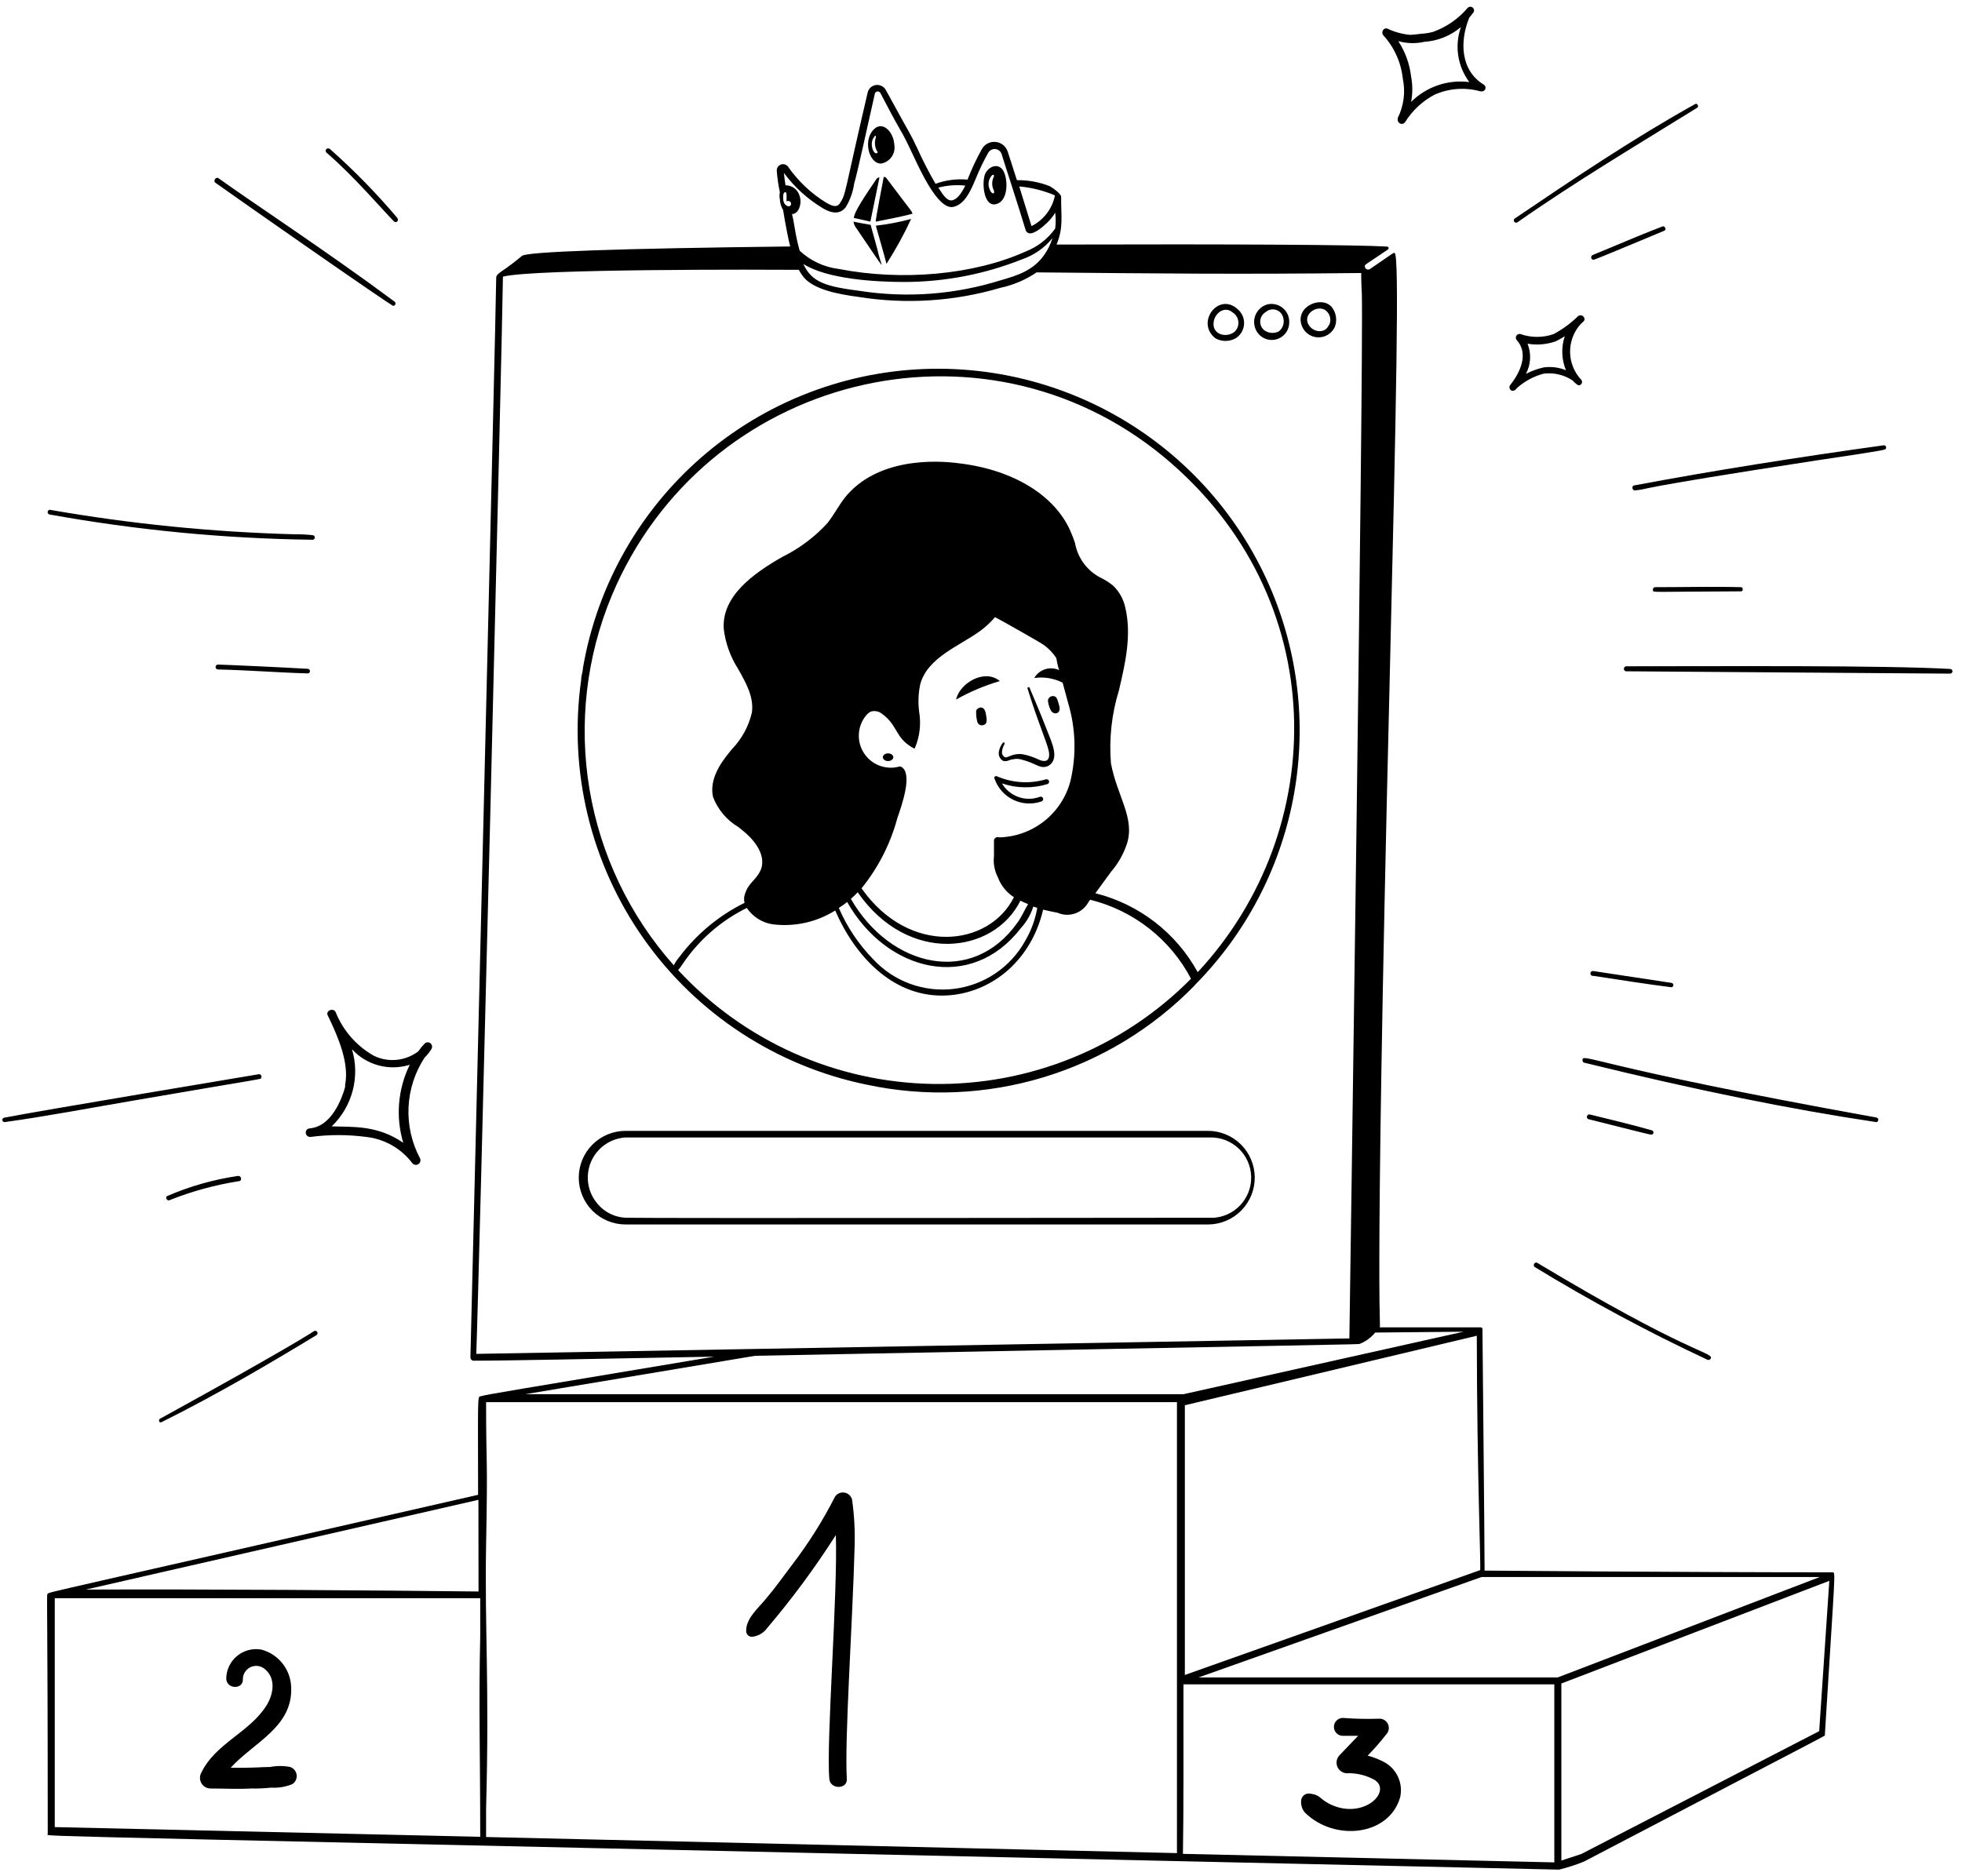
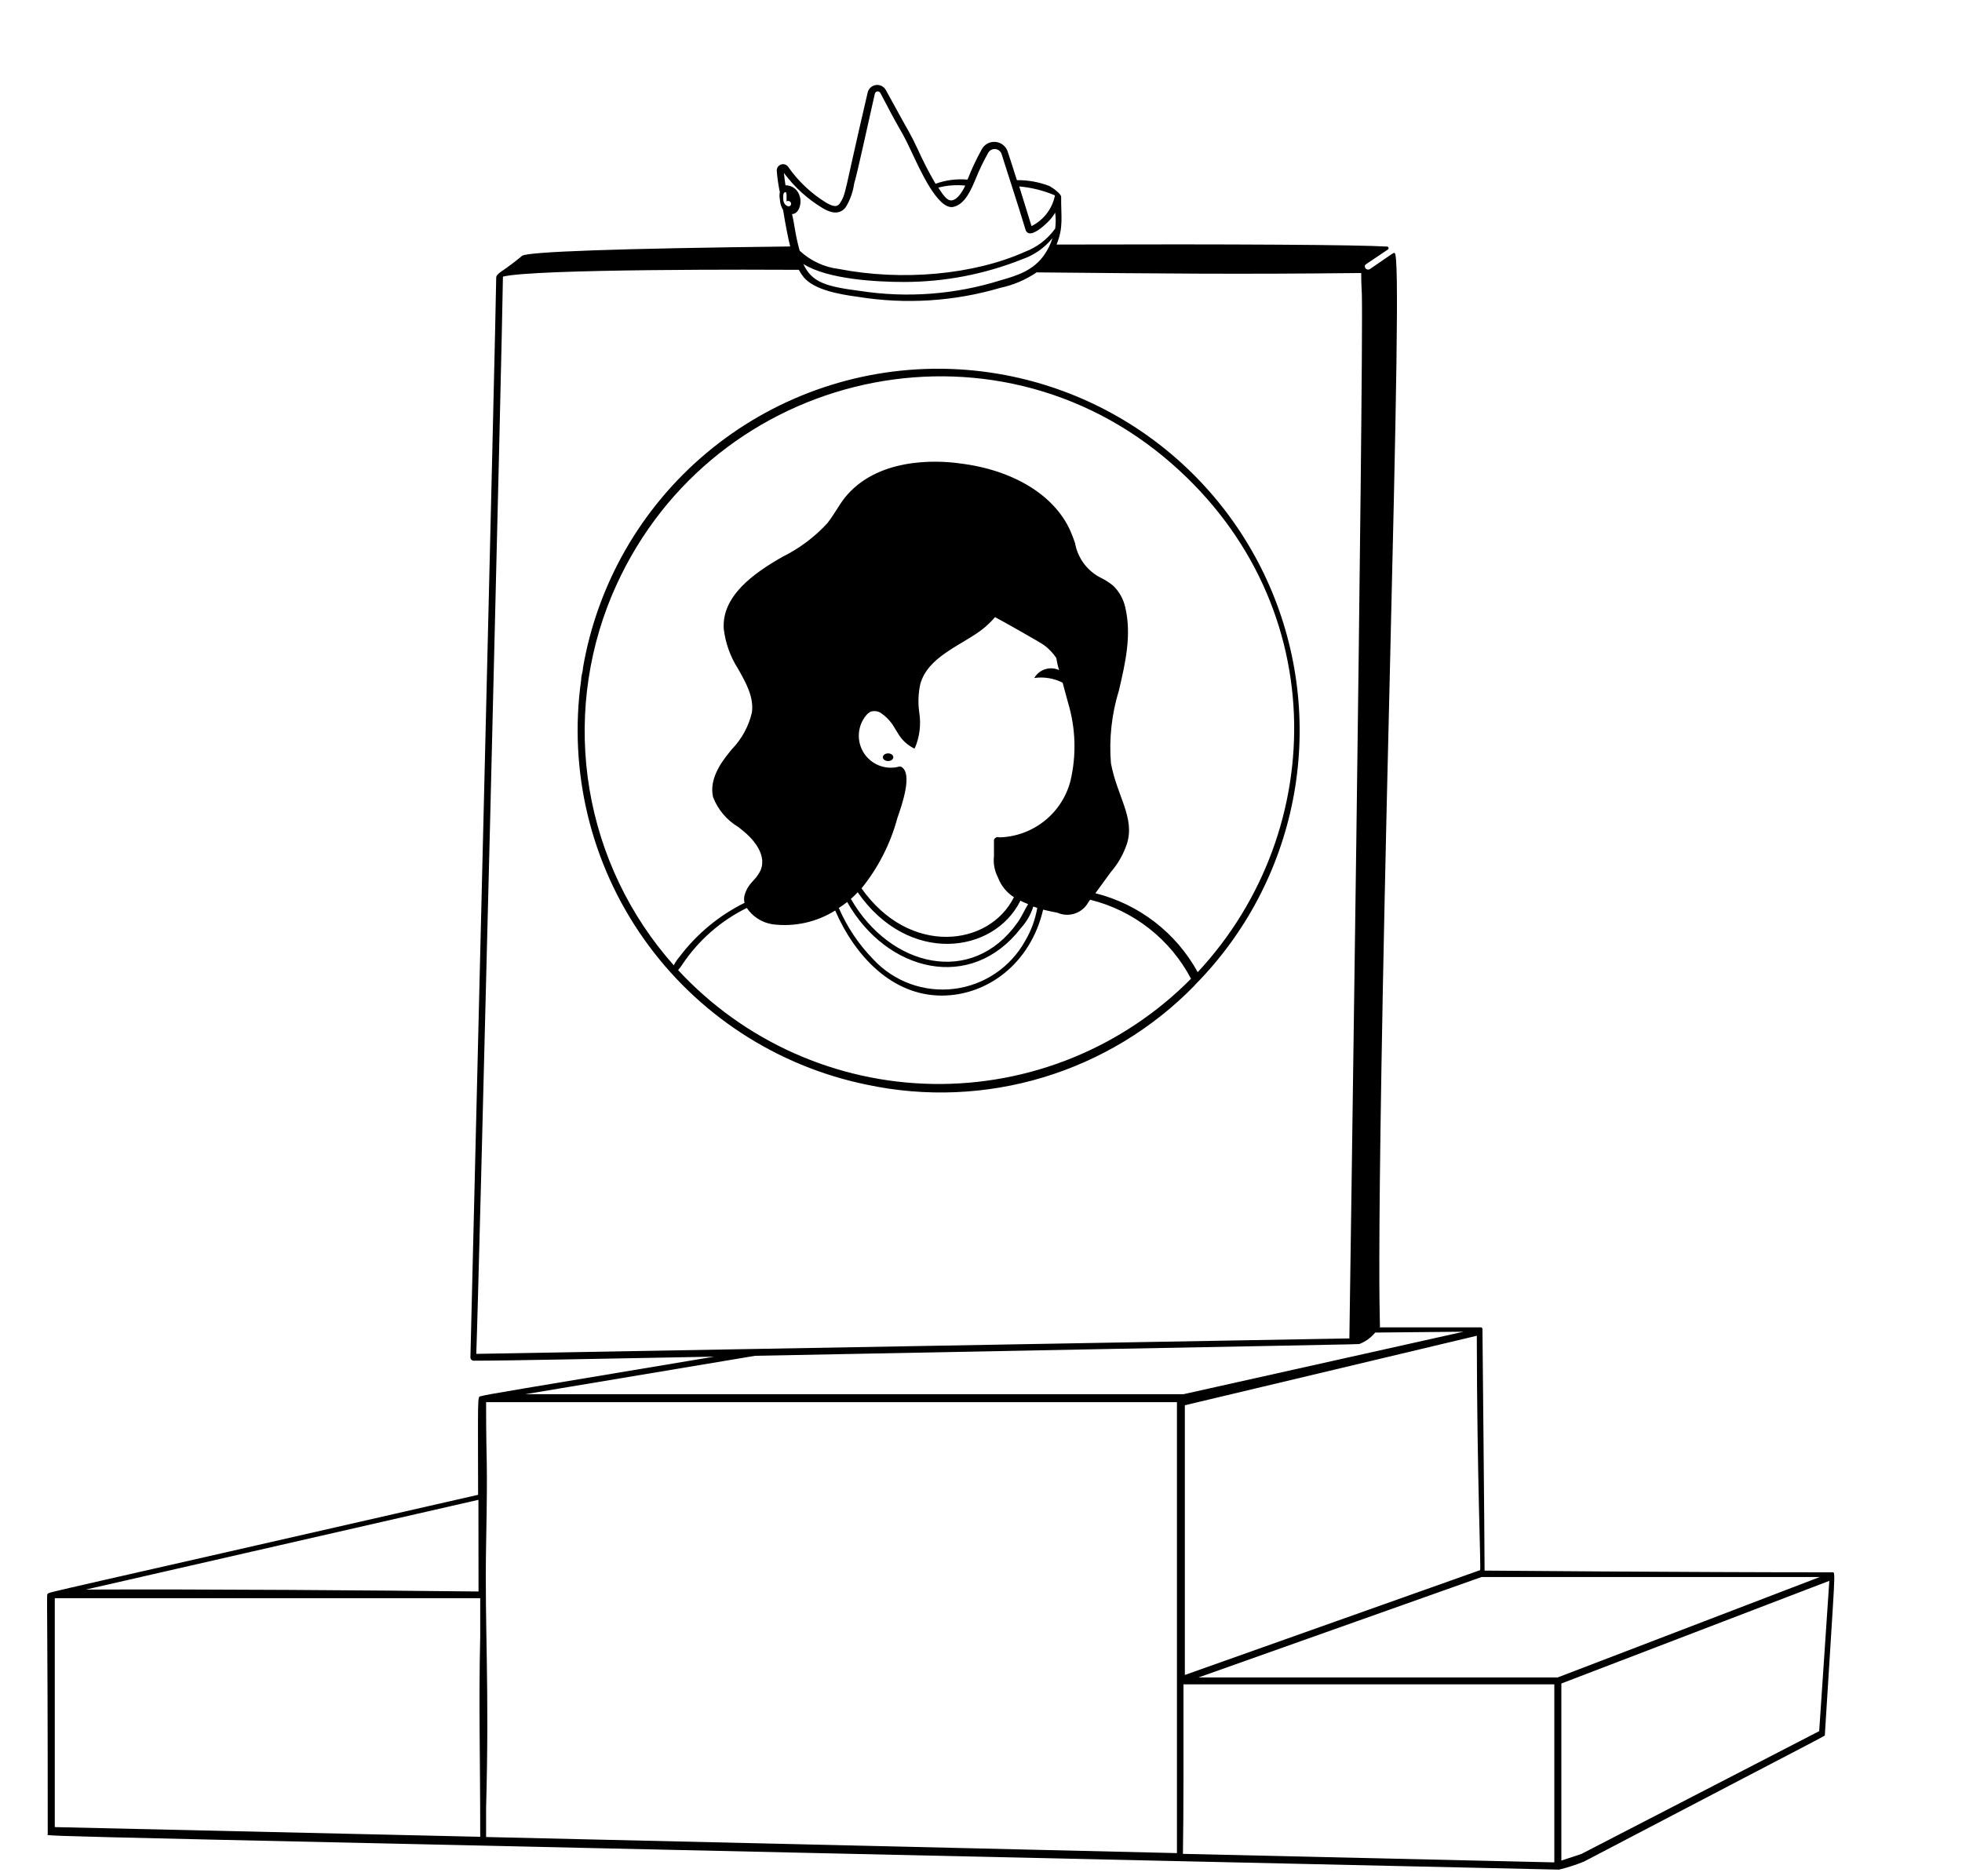
<svg xmlns="http://www.w3.org/2000/svg" width="184" height="176" viewBox="0 0 184 176" fill="none">
  <g id="Group">
-     <path id="Vector" d="M113.267 106.08H58.667C57.502 106.08 56.386 106.543 55.562 107.366C54.739 108.189 54.277 109.306 54.277 110.47C54.277 111.634 54.739 112.751 55.562 113.574C56.386 114.398 57.502 114.86 58.667 114.86H113.327C113.903 114.854 114.473 114.735 115.003 114.509C115.533 114.283 116.014 113.954 116.418 113.542C116.821 113.131 117.139 112.643 117.355 112.108C117.57 111.574 117.677 111.002 117.672 110.425C117.666 109.849 117.546 109.279 117.32 108.748C117.094 108.218 116.766 107.737 116.354 107.334C115.942 106.931 115.455 106.612 114.92 106.397C114.385 106.182 113.813 106.074 113.237 106.08H113.267ZM113.697 114.23C113.447 114.23 61.077 114.29 58.697 114.23C58.201 114.212 57.715 114.093 57.268 113.88C56.821 113.666 56.422 113.364 56.097 112.99C55.621 112.463 55.303 111.813 55.181 111.113C55.058 110.414 55.136 109.694 55.404 109.037C55.673 108.38 56.122 107.812 56.699 107.399C57.276 106.985 57.958 106.743 58.667 106.7H113.467C114.466 106.674 115.436 107.045 116.162 107.734C116.887 108.422 117.31 109.37 117.337 110.37C117.363 111.37 116.991 112.339 116.303 113.065C115.615 113.791 114.666 114.214 113.667 114.24L113.697 114.23ZM113.977 31.73C114.268 31.895 114.597 31.981 114.932 31.981C115.266 31.981 115.595 31.895 115.887 31.73C116.11 31.589 116.297 31.397 116.433 31.171C116.569 30.944 116.65 30.689 116.67 30.425C116.689 30.162 116.646 29.898 116.545 29.653C116.444 29.409 116.287 29.192 116.087 29.02C114.287 27.34 112.097 30.25 113.977 31.73ZM113.817 30.23C113.897 29.42 114.817 28.63 115.617 29.32C115.767 29.418 115.892 29.549 115.983 29.703C116.073 29.858 116.127 30.031 116.138 30.21C116.15 30.389 116.12 30.568 116.05 30.733C115.98 30.898 115.873 31.044 115.737 31.16C114.907 31.74 113.667 31.33 113.817 30.23ZM118.127 31.43C118.359 31.654 118.652 31.805 118.97 31.864C119.287 31.922 119.615 31.886 119.912 31.759C120.209 31.632 120.462 31.42 120.639 31.15C120.815 30.879 120.909 30.563 120.907 30.24C120.916 29.981 120.865 29.723 120.758 29.486C120.65 29.25 120.489 29.043 120.287 28.88C120.085 28.716 119.848 28.603 119.595 28.547C119.341 28.492 119.078 28.496 118.827 28.56C118.542 28.648 118.285 28.808 118.081 29.024C117.877 29.241 117.732 29.507 117.662 29.796C117.591 30.086 117.597 30.388 117.678 30.674C117.76 30.961 117.914 31.221 118.127 31.43ZM120.347 29.82C120.41 30.049 120.405 30.293 120.33 30.519C120.255 30.745 120.115 30.944 119.927 31.09C119.702 31.203 119.45 31.249 119.2 31.222C118.949 31.196 118.712 31.098 118.517 30.94C118.396 30.828 118.304 30.688 118.248 30.534C118.191 30.379 118.172 30.213 118.192 30.049C118.211 29.886 118.269 29.729 118.36 29.592C118.451 29.455 118.573 29.341 118.717 29.26C118.849 29.147 119.008 29.07 119.179 29.038C119.35 29.005 119.527 29.017 119.692 29.074C119.856 29.131 120.003 29.229 120.118 29.36C120.233 29.491 120.312 29.649 120.347 29.82ZM122.057 30.48C122.16 30.803 122.359 31.087 122.628 31.295C122.896 31.503 123.221 31.625 123.56 31.644C123.899 31.663 124.235 31.58 124.526 31.404C124.816 31.229 125.047 30.969 125.187 30.66C125.298 30.363 125.333 30.043 125.289 29.728C125.246 29.414 125.124 29.116 124.937 28.86C124.037 27.67 121.477 28.69 122.057 30.48ZM124.627 30.48C124.257 31.41 122.927 31.16 122.627 30.25C122.327 29.34 123.627 28.56 124.357 29.14C124.544 29.297 124.676 29.51 124.732 29.748C124.787 29.986 124.765 30.236 124.667 30.46L124.627 30.48ZM78.317 140.38C77.166 142.648 75.807 144.804 74.257 146.82C73.447 147.89 72.666 149 71.806 150C71.126 150.84 69.947 151.82 69.977 153C69.977 153.143 70.033 153.281 70.135 153.382C70.236 153.483 70.373 153.54 70.516 153.54C70.799 153.513 71.073 153.426 71.32 153.284C71.567 153.143 71.78 152.95 71.947 152.72C74.288 149.962 76.439 147.049 78.387 144C78.577 149.47 77.467 163.57 77.777 166.87C77.847 167.87 79.487 167.87 79.416 166.87C79.197 163.12 79.957 152.24 80.147 145.1C80.197 143.616 80.117 142.13 79.906 140.66C79.863 140.496 79.773 140.348 79.648 140.233C79.523 140.119 79.368 140.042 79.201 140.013C79.034 139.983 78.862 140.002 78.705 140.067C78.548 140.132 78.414 140.241 78.317 140.38ZM27.207 165.75C26.589 165.63 25.954 165.63 25.337 165.75C24.567 165.75 23.667 165.86 21.637 165.82C23.797 163.44 27.467 162.01 27.307 158.27C27.283 157.46 26.998 156.679 26.496 156.043C25.993 155.407 25.299 154.95 24.517 154.74C24.113 154.667 23.699 154.683 23.303 154.787C22.907 154.892 22.539 155.082 22.224 155.344C21.909 155.606 21.656 155.934 21.482 156.305C21.308 156.676 21.217 157.08 21.217 157.49C21.287 158.49 22.847 158.49 22.777 157.49C22.782 157.248 22.857 157.013 22.994 156.813C23.13 156.613 23.322 156.456 23.545 156.363C23.769 156.27 24.014 156.244 24.253 156.288C24.491 156.331 24.711 156.443 24.887 156.61C25.887 157.48 25.637 158.92 25.017 159.94C23.447 162.5 20.237 163.5 18.887 166.27C18.799 166.422 18.753 166.593 18.753 166.769C18.752 166.944 18.798 167.116 18.885 167.267C18.972 167.419 19.098 167.546 19.249 167.634C19.4 167.722 19.572 167.769 19.747 167.77C21.017 167.77 22.287 167.84 23.567 167.77C24.184 167.783 24.802 167.756 25.417 167.69C26.099 167.731 26.783 167.618 27.417 167.36C27.559 167.268 27.672 167.137 27.743 166.983C27.815 166.828 27.841 166.657 27.819 166.489C27.797 166.321 27.728 166.162 27.619 166.031C27.511 165.9 27.368 165.803 27.207 165.75ZM131.307 168.6C131.447 167.987 131.391 167.345 131.147 166.766C130.903 166.186 130.483 165.698 129.947 165.37C129.421 165.067 128.855 164.838 128.267 164.69C128.857 164.06 129.457 163.41 130.007 162.69C130.123 162.568 130.201 162.415 130.232 162.249C130.263 162.083 130.245 161.912 130.18 161.756C130.116 161.601 130.007 161.467 129.868 161.372C129.729 161.277 129.565 161.224 129.397 161.22C128.243 161.262 127.088 161.238 125.937 161.15C125.714 161.15 125.5 161.239 125.343 161.396C125.185 161.554 125.097 161.767 125.097 161.99C125.097 162.213 125.185 162.426 125.343 162.584C125.5 162.742 125.714 162.83 125.937 162.83H127.367C126.767 163.44 126.177 164.08 125.587 164.69C125.466 164.83 125.386 165.001 125.357 165.183C125.327 165.366 125.349 165.553 125.419 165.724C125.49 165.895 125.606 166.043 125.756 166.152C125.905 166.261 126.082 166.326 126.267 166.34C127.214 166.299 128.154 166.527 128.977 167C129.072 167.081 129.162 167.168 129.247 167.26C130.147 168.55 127.437 170.68 124.597 169.17C123.767 168.73 123.797 168.37 122.917 168.26C122.823 168.236 122.726 168.232 122.631 168.246C122.536 168.26 122.445 168.294 122.362 168.344C122.28 168.394 122.209 168.461 122.153 168.539C122.097 168.617 122.058 168.706 122.037 168.8C122.001 169.015 122.013 169.235 122.07 169.446C122.127 169.656 122.228 169.852 122.367 170.02C125.167 172.79 130.277 172.2 131.307 168.6ZM142.297 20.86C147.807 17 153.667 13.52 159.177 10.1C159.347 9.99 159.177 9.64 158.977 9.76C153.167 13 147.667 16.7 142.057 20.5C141.827 20.65 142.067 21 142.297 20.86ZM156.087 21.64C156.337 21.53 156.087 21.15 155.917 21.24C154.317 21.85 152.707 22.53 151.157 23.18C149.157 24 149.287 23.93 149.247 24.05C149.229 24.084 149.221 24.122 149.223 24.16C149.224 24.198 149.236 24.234 149.256 24.267C149.276 24.299 149.304 24.325 149.338 24.343C149.371 24.362 149.409 24.371 149.447 24.37C149.597 24.37 155.977 21.68 156.087 21.64ZM153.307 46H153.357C155.017 45.82 152.077 46 170.357 43.19C177.107 42.19 176.797 42.19 176.857 42.09C176.877 42.057 176.888 42.02 176.888 41.981C176.888 41.943 176.878 41.906 176.858 41.873C176.839 41.84 176.811 41.813 176.777 41.794C176.743 41.776 176.705 41.768 176.667 41.77C168.667 42.88 160.667 44.14 153.287 45.53C153.007 45.52 153.037 46 153.307 46ZM163.287 55.08C160.577 55.01 158.097 55.08 155.217 55.08C155.182 55.082 155.149 55.093 155.119 55.111C155.089 55.128 155.064 55.153 155.045 55.182C155.027 55.211 155.016 55.244 155.012 55.279C155.009 55.313 155.014 55.348 155.027 55.38C155.027 55.6 154.767 55.5 163.287 55.47C163.31 55.47 163.334 55.464 163.355 55.453C163.376 55.442 163.394 55.426 163.408 55.406C163.422 55.386 163.431 55.364 163.434 55.34C163.437 55.317 163.435 55.292 163.427 55.27C163.433 55.248 163.434 55.225 163.43 55.203C163.425 55.18 163.416 55.159 163.403 55.141C163.389 55.123 163.372 55.108 163.352 55.097C163.332 55.087 163.309 55.081 163.287 55.08ZM182.887 62.75C176.587 62.4 162.107 62.5 152.557 62.5C152.497 62.493 152.436 62.51 152.388 62.545C152.339 62.581 152.306 62.634 152.294 62.693C152.283 62.753 152.294 62.814 152.326 62.865C152.358 62.917 152.408 62.954 152.467 62.97L182.887 63.19C182.945 63.19 183.001 63.167 183.042 63.126C183.083 63.084 183.107 63.028 183.107 62.97C183.107 62.912 183.083 62.856 183.042 62.815C183.001 62.773 182.945 62.75 182.887 62.75ZM149.427 91.54C152.007 91.93 154.427 92.32 156.767 92.61C156.813 92.6 156.855 92.574 156.885 92.536C156.915 92.499 156.931 92.453 156.931 92.405C156.931 92.357 156.915 92.311 156.885 92.274C156.855 92.236 156.813 92.21 156.767 92.2L149.437 91.09C149.403 91.082 149.369 91.082 149.335 91.089C149.302 91.097 149.27 91.111 149.243 91.132C149.216 91.153 149.194 91.18 149.179 91.21C149.163 91.241 149.155 91.275 149.154 91.309C149.153 91.343 149.16 91.377 149.174 91.408C149.188 91.439 149.209 91.467 149.235 91.489C149.261 91.511 149.292 91.528 149.325 91.536C149.358 91.545 149.393 91.546 149.427 91.54ZM175.987 104.83C148.987 99.96 148.407 98.67 148.407 99.48C148.409 99.539 148.434 99.595 148.477 99.636C148.52 99.677 148.577 99.7 148.637 99.7C159.147 102.28 167.827 104.04 175.967 105.26C176.016 105.252 176.062 105.227 176.095 105.189C176.129 105.152 176.148 105.104 176.151 105.053C176.153 105.003 176.138 104.953 176.108 104.912C176.078 104.872 176.035 104.843 175.987 104.83ZM149.037 105C153.707 106.16 154.627 106.43 154.877 106.43C155.127 106.43 155.127 106.05 154.877 106.02C153.017 105.49 151.047 105.02 149.127 104.55C149.085 104.535 149.04 104.532 148.997 104.543C148.955 104.554 148.916 104.577 148.887 104.61C148.856 104.642 148.835 104.681 148.826 104.724C148.817 104.767 148.821 104.812 148.837 104.853C148.852 104.894 148.88 104.93 148.915 104.956C148.951 104.982 148.993 104.997 149.037 105ZM143.907 118.84C149.155 122.043 154.577 124.955 160.147 127.56C160.21 127.579 160.279 127.571 160.337 127.539C160.395 127.507 160.438 127.454 160.457 127.39C160.577 126.84 158.217 126.9 144.167 118.46C143.967 118.34 143.717 118.64 143.907 118.84ZM30.667 14.36C33.167 16.51 35.947 19.76 36.937 20.76C37.117 20.95 37.437 20.76 37.267 20.45C35.324 18.152 33.219 15.996 30.967 14C30.667 13.75 30.357 14.14 30.667 14.36ZM20.227 17.16C21.667 18.2 36.667 28.69 36.877 28.69C36.923 28.689 36.967 28.673 37.004 28.645C37.041 28.617 37.068 28.578 37.081 28.533C37.094 28.489 37.093 28.442 37.078 28.398C37.063 28.354 37.034 28.317 36.997 28.29C30.717 23.62 23.387 18.81 20.507 16.73C20.237 16.53 19.947 17 20.227 17.16ZM4.537 48.2C4.564 48.229 4.598 48.25 4.637 48.26C12.761 49.726 20.992 50.519 29.247 50.63C29.302 50.645 29.36 50.638 29.41 50.61C29.459 50.583 29.497 50.537 29.513 50.483C29.53 50.428 29.525 50.37 29.5 50.319C29.474 50.268 29.43 50.229 29.377 50.21C28.809 50.141 28.238 50.111 27.667 50.12C19.954 49.916 12.267 49.147 4.667 47.82C4.624 47.824 4.584 47.84 4.551 47.866C4.517 47.892 4.492 47.928 4.478 47.968C4.465 48.008 4.463 48.051 4.473 48.093C4.483 48.134 4.505 48.171 4.537 48.2ZM28.897 62.74C26.947 62.62 21.317 62.36 20.447 62.34C20.386 62.34 20.327 62.364 20.284 62.407C20.241 62.45 20.217 62.509 20.217 62.57C20.217 62.631 20.241 62.69 20.284 62.733C20.327 62.776 20.386 62.8 20.447 62.8C23.237 62.86 26.077 63.09 28.897 63.17C28.946 63.159 28.99 63.132 29.021 63.093C29.053 63.054 29.07 63.005 29.07 62.955C29.07 62.905 29.053 62.856 29.021 62.817C28.99 62.778 28.946 62.751 28.897 62.74ZM12.397 103.26C25.187 101.06 24.397 101.26 24.487 101.13C24.577 101 24.487 100.72 24.247 100.77C24.007 100.82 3.537 104.22 0.427 104.84C0.371 104.84 0.317 104.862 0.278 104.902C0.239 104.941 0.217 104.994 0.217 105.05C0.217 105.106 0.239 105.159 0.278 105.199C0.317 105.238 0.371 105.26 0.427 105.26C4.457 104.7 8.517 103.92 12.397 103.26ZM15.877 112.59C17.976 111.752 20.163 111.152 22.397 110.8C22.727 110.8 22.657 110.26 22.307 110.31C20.02 110.645 17.787 111.281 15.667 112.2C15.467 112.31 15.667 112.68 15.877 112.59ZM14.997 133.09C14.973 133.103 14.953 133.121 14.939 133.144C14.925 133.167 14.917 133.193 14.917 133.22V133.28C14.917 133.306 14.924 133.331 14.937 133.353C14.95 133.375 14.968 133.393 14.99 133.407C15.012 133.42 15.037 133.427 15.063 133.427C15.088 133.428 15.114 133.422 15.137 133.41C20.327 130.83 25.197 127.96 29.667 125.25C29.692 125.236 29.715 125.218 29.733 125.195C29.752 125.172 29.765 125.147 29.774 125.119C29.782 125.091 29.785 125.062 29.782 125.033C29.779 125.004 29.77 124.976 29.757 124.95C29.743 124.924 29.724 124.902 29.701 124.883C29.679 124.865 29.653 124.851 29.625 124.843C29.597 124.835 29.568 124.832 29.539 124.835C29.51 124.838 29.482 124.846 29.457 124.86C29.347 124.92 27.667 126.12 14.997 133.09ZM82.876 16.6C82.876 16.7 82.067 20.7 82.137 20.79C84.567 20.32 85.017 20.19 85.577 20.05C85.477 19.73 85.577 19.98 83.137 16.72C83.111 16.676 83.072 16.641 83.025 16.619C82.979 16.598 82.927 16.591 82.876 16.6ZM82.477 16.65C82.412 16.648 82.348 16.665 82.293 16.698C82.238 16.732 82.194 16.782 82.166 16.84C80.247 19.63 80.166 20.02 80.067 20.44C81.197 20.68 81.626 20.79 81.626 20.79C81.666 20.61 82.457 16.75 82.477 16.65ZM83.137 24.75C84.002 23.401 84.774 21.995 85.447 20.54C84.36 20.832 83.254 21.043 82.137 21.17C82.227 21.49 83.016 24.23 83.137 24.75ZM82.406 23.9C82.406 23.8 81.777 21.56 81.647 21.09C80.957 20.98 80.306 20.85 80.037 20.79C80.079 21.024 80.178 21.244 80.327 21.43C83.437 26 82.666 25 82.406 23.9ZM82.666 15.34C83.063 15.258 83.411 15.023 83.636 14.686C83.86 14.349 83.943 13.938 83.867 13.54C83.806 12.54 82.997 11.48 82.166 11.96C80.806 12.9 81.457 15.43 82.666 15.34ZM81.997 12.8C82.126 12.65 82.177 12.8 82.137 12.9C82.059 13.126 82.035 13.367 82.064 13.605C82.094 13.842 82.176 14.069 82.306 14.27C82.304 14.3 82.29 14.328 82.268 14.348C82.246 14.369 82.217 14.38 82.186 14.38C81.906 14.38 81.757 13.84 81.757 13.55C81.748 13.413 81.767 13.276 81.814 13.147C81.86 13.018 81.933 12.9 82.027 12.8H81.997ZM93.537 19.11C94.537 18.74 94.537 16.94 94.137 16.11C93.737 15.28 92.847 15.51 92.436 16.21C92.026 16.91 92.197 19.63 93.537 19.11ZM93.056 16.42C93.147 16.36 93.257 16.42 93.207 16.57C93.103 16.771 93.049 16.994 93.049 17.22C93.049 17.446 93.103 17.669 93.207 17.87C93.347 18.3 92.937 18.18 92.817 17.77C92.712 17.548 92.68 17.299 92.723 17.057C92.766 16.815 92.882 16.593 93.056 16.42ZM131.557 7.37C131.82 8.618 131.654 9.918 131.087 11.06C131.079 11.077 131.075 11.096 131.075 11.115C131.075 11.134 131.079 11.153 131.087 11.17C131.071 11.256 131.085 11.345 131.127 11.422C131.169 11.499 131.236 11.559 131.317 11.592C131.398 11.625 131.488 11.629 131.572 11.603C131.656 11.577 131.728 11.523 131.777 11.45C132.454 10.365 133.406 9.478 134.537 8.88C135.89 8.279 137.411 8.17 138.837 8.57H138.937C139.012 8.579 139.089 8.563 139.154 8.523C139.22 8.483 139.269 8.422 139.296 8.351C139.323 8.279 139.324 8.201 139.301 8.128C139.277 8.055 139.23 7.993 139.167 7.95C136.947 6.61 136.887 3.87 137.787 1.66C137.937 1.49 138.077 1.3 138.217 1.11C138.246 1.035 138.25 0.953 138.226 0.876C138.202 0.799 138.153 0.733 138.086 0.689C138.019 0.644 137.939 0.624 137.859 0.631C137.779 0.639 137.704 0.674 137.647 0.73C136.775 1.765 135.642 2.549 134.367 3C134 3.094 133.625 3.151 133.247 3.17C132.915 3.221 132.581 3.254 132.247 3.27C131.511 3.203 130.793 3.007 130.127 2.69C129.757 2.54 129.477 3.03 129.737 3.32C130.758 4.443 131.395 5.861 131.557 7.37ZM137.797 7.7C136.805 7.573 135.797 7.674 134.851 7.997C133.904 8.319 133.044 8.854 132.337 9.56C132.486 8.777 132.486 7.973 132.337 7.19C132.199 6.002 131.789 4.862 131.137 3.86C131.939 4.085 132.784 4.105 133.597 3.92C134.852 3.837 136.047 3.353 137.007 2.54C136.705 3.399 136.619 4.319 136.757 5.219C136.895 6.119 137.252 6.971 137.797 7.7ZM35.087 99.05C33.448 98.134 32.174 96.683 31.477 94.94C31.237 94.48 30.477 94.83 30.757 95.29C31.757 97.36 32.757 99.74 32.367 101.76C32.362 101.827 32.362 101.893 32.367 101.96C32.057 103.07 31.107 105.68 29.027 105.85C28.922 105.861 28.826 105.911 28.757 105.99C28.708 106.053 28.678 106.129 28.672 106.209C28.665 106.288 28.682 106.368 28.72 106.438C28.759 106.508 28.816 106.565 28.887 106.603C28.957 106.641 29.037 106.657 29.117 106.65C30.856 106.42 32.617 106.42 34.357 106.65C35.204 106.746 36.023 107.014 36.764 107.437C37.505 107.86 38.153 108.429 38.667 109.11C38.732 109.191 38.824 109.246 38.927 109.264C39.029 109.283 39.135 109.263 39.224 109.209C39.313 109.156 39.38 109.071 39.412 108.972C39.443 108.873 39.438 108.766 39.397 108.67C38.613 107.2 38.239 105.547 38.312 103.883C38.386 102.218 38.906 100.605 39.817 99.21C40.071 98.969 40.289 98.693 40.467 98.39C40.516 98.304 40.533 98.204 40.514 98.107C40.495 98.01 40.442 97.922 40.364 97.862C40.286 97.801 40.189 97.77 40.09 97.775C39.991 97.78 39.898 97.821 39.827 97.89C39.608 98.117 39.407 98.361 39.227 98.62C38.642 99.065 37.947 99.34 37.217 99.416C36.487 99.492 35.75 99.365 35.087 99.05ZM37.817 107.2C35.427 105.54 33.107 105.72 31.107 105.66C32.059 104.745 32.741 103.585 33.076 102.308C33.412 101.03 33.387 99.685 33.007 98.42C33.677 99.154 34.543 99.682 35.504 99.941C36.464 100.199 37.478 100.178 38.427 99.88C37.31 102.156 37.092 104.77 37.817 107.2ZM141.977 36.63C141.999 36.633 142.022 36.63 142.043 36.621C142.064 36.612 142.083 36.598 142.097 36.58L142.297 36.37C143.007 35.745 143.852 35.293 144.767 35.05C145.713 34.931 146.67 35.155 147.467 35.68C147.601 35.826 147.748 35.96 147.907 36.08C148.197 36.3 148.517 35.88 148.297 35.63C147.633 34.927 147.258 34 147.245 33.034C147.232 32.067 147.582 31.131 148.227 30.41L148.477 30.18C148.817 29.89 148.377 29.39 147.997 29.65C147.317 30.323 146.542 30.893 145.697 31.34C144.696 31.69 143.607 31.69 142.607 31.34C142.533 31.318 142.455 31.321 142.383 31.348C142.312 31.374 142.251 31.424 142.21 31.488C142.169 31.553 142.151 31.629 142.157 31.705C142.164 31.782 142.195 31.853 142.247 31.91C143.377 33.16 142.597 34.91 141.627 36.12C141.437 36.35 141.667 36.78 141.977 36.63ZM143.257 32.24C144.148 32.394 145.065 32.315 145.917 32.01C146.202 31.869 146.479 31.712 146.747 31.54C146.401 32.582 146.44 33.714 146.857 34.73C146.204 34.465 145.495 34.372 144.797 34.46C144.208 34.586 143.64 34.792 143.107 35.07C143.335 34.637 143.467 34.16 143.492 33.672C143.518 33.183 143.438 32.694 143.257 32.24Z" fill="black" />
    <path id="Vector_2" d="M171.837 147.49C157.617 147.49 139.247 147.33 139.227 147.33C139.227 144.81 139.027 124.78 139.027 124.66C139.024 124.621 139.008 124.584 138.98 124.557C138.952 124.529 138.916 124.512 138.877 124.51H129.367C129.617 124.28 128.777 127.36 130.307 64.61C130.957 37.51 131.237 23.94 130.797 23.74C130.687 23.69 130.797 23.64 128.487 25.23C128.439 25.264 128.383 25.284 128.324 25.288C128.266 25.291 128.208 25.278 128.156 25.25C128.105 25.221 128.063 25.179 128.035 25.128C128.006 25.077 127.993 25.018 127.997 24.96C127.997 24.8 127.997 24.88 130.167 23.4C130.191 23.382 130.21 23.356 130.219 23.327C130.229 23.298 130.229 23.267 130.221 23.237C130.212 23.208 130.194 23.182 130.17 23.162C130.146 23.143 130.117 23.132 130.087 23.13C127.267 22.96 115.987 22.89 99.087 22.94C99.757 21.3 99.496 20.34 99.516 18.46C99.516 18.2 98.776 17.64 98.436 17.46C97.459 17.076 96.416 16.886 95.367 16.9C94.977 15.66 94.507 14.23 94.507 14.23C94.426 13.979 94.273 13.758 94.067 13.595C93.861 13.431 93.611 13.332 93.348 13.311C93.086 13.29 92.823 13.346 92.593 13.474C92.363 13.602 92.177 13.796 92.056 14.03C91.554 14.939 91.113 15.881 90.737 16.85C89.72 16.757 88.695 16.89 87.737 17.24C87.124 16.19 86.567 15.108 86.067 14C85.207 12.2 85.847 13.52 83.067 8.43C82.975 8.271 82.839 8.143 82.675 8.062C82.51 7.981 82.326 7.951 82.144 7.975C81.963 8 81.792 8.079 81.656 8.2C81.519 8.322 81.422 8.482 81.376 8.66C79.106 18.35 79.376 18.14 78.746 19.1C78.526 19.38 78.246 19.46 77.477 19.01C76.072 18.146 74.86 17.003 73.916 15.65C73.842 15.545 73.736 15.467 73.613 15.429C73.491 15.39 73.359 15.392 73.238 15.435C73.117 15.478 73.013 15.56 72.942 15.667C72.872 15.774 72.838 15.902 72.847 16.03C72.899 16.702 72.996 17.37 73.136 18.03C73.091 18.248 73.091 18.472 73.136 18.69C73.149 19.044 73.252 19.388 73.436 19.69C73.436 19.69 73.606 20.63 73.606 20.69C73.757 21.49 73.906 22.33 74.106 23.12C57.897 23.31 49.437 23.61 48.956 24C48.316 24.538 47.649 25.042 46.956 25.51C46.676 25.72 46.556 25.83 46.536 26.02C46.536 28.5 44.127 126.59 44.117 127.33C44.117 127.412 44.149 127.491 44.207 127.549C44.266 127.607 44.344 127.64 44.426 127.64C47.736 127.64 56.426 127.45 66.977 127.26C48.276 130.39 45.647 130.8 45.066 130.98C44.767 130.98 44.827 131.09 44.837 140.22C4.367 149.47 4.617 149.33 4.477 149.5C4.337 149.67 4.477 148.81 4.477 172.06C4.477 172.3 -1.743 172.06 146.207 175.38C147.008 175.187 147.794 174.933 148.557 174.62C172.667 162 171.137 162.87 171.137 162.75C172.107 147 172.177 147.49 171.837 147.49ZM75.016 18.49C74.956 18.177 74.788 17.894 74.541 17.692C74.295 17.489 73.986 17.379 73.666 17.38C73.606 17 73.556 16.61 73.516 16.22C74.506 17.557 75.75 18.685 77.177 19.54C77.567 19.76 78.597 20.35 79.306 19.45C79.724 18.766 79.997 18.004 80.106 17.21C80.376 16.39 81.487 11.21 82.046 8.78C82.061 8.727 82.091 8.68 82.132 8.644C82.173 8.607 82.224 8.584 82.278 8.577C82.333 8.569 82.388 8.578 82.438 8.602C82.487 8.625 82.528 8.663 82.556 8.71L83.026 9.6C84.686 12.79 84.427 11.99 85.507 14.29C86.207 15.76 87.936 19.71 89.397 19.41C90.507 19.17 91.076 17.8 91.537 16.69C91.864 15.887 92.242 15.106 92.666 14.35C92.73 14.229 92.827 14.129 92.946 14.064C93.066 13.998 93.202 13.969 93.338 13.981C93.474 13.993 93.604 14.044 93.71 14.13C93.817 14.215 93.895 14.33 93.936 14.46C93.936 14.51 95.606 19.62 96.177 21.55C96.195 21.629 96.235 21.701 96.291 21.759C96.347 21.817 96.418 21.859 96.496 21.88C96.957 21.98 97.697 21.38 98.216 20.88C98.504 20.605 98.753 20.292 98.957 19.95C99.022 20.445 99.022 20.945 98.957 21.44C98.254 22.424 97.276 23.179 96.147 23.61C91.337 25.77 84.636 26.39 78.666 25.23C77.293 25.063 76.008 24.465 74.996 23.52C74.556 21.96 74.516 21.01 74.276 20.08C74.856 20.09 75.216 19.21 75.016 18.45V18.49ZM44.666 127C44.867 122.32 47.136 30.39 47.166 25.95C50.106 25.2 71.867 25.29 74.916 25.31C75.063 25.584 75.237 25.842 75.436 26.08C76.436 27.17 78.546 27.59 80.496 27.85C84.944 28.565 89.496 28.274 93.817 27C95.033 26.741 96.188 26.249 97.216 25.55C109.137 25.66 115.797 25.74 127.657 25.61C127.657 25.9 127.657 26.48 127.717 27.61C127.887 34.32 126.547 125.52 126.547 125.55L44.666 127ZM110.987 158H145.767V174.7L110.937 173.9C111.007 169.89 110.987 164.29 110.987 158ZM93.847 26.29C89.585 27.629 85.072 27.971 80.656 27.29C77.477 26.88 76.136 26.5 75.337 24.76C77.576 26.19 82.136 26.45 84.776 26.45C88.564 26.451 92.318 25.731 95.837 24.33C96.963 23.949 97.959 23.255 98.707 22.33C98.529 22.902 98.262 23.442 97.916 23.93C96.886 25.4 95.347 25.86 93.847 26.29ZM5.137 149.92H45.036V153.49C44.886 160.08 45.036 164.34 45.036 172.3L5.137 171.39V149.92ZM45.587 169.64C45.907 157.79 45.447 152.91 45.587 144.93C45.757 135.93 45.587 138.18 45.587 131.53H110.377V173.83C110.377 173.83 75.716 173.01 45.587 172.32V169.64ZM110.997 130.78H49.276L70.817 127.18C127.377 126.08 127.417 126.12 127.517 126.06C128.083 125.837 128.582 125.472 128.967 125L137.257 124.92L110.997 130.78ZM170.667 147.93L146.087 157.35H112.407L138.947 147.93H170.667ZM138.797 147.29L111.117 157.12V131.82L138.497 125.3C138.517 138.65 138.907 147.26 138.807 147.29H138.797ZM96.737 21.21C96.427 20.21 95.987 18.78 95.587 17.49C96.741 17.59 97.872 17.873 98.936 18.33C98.814 18.946 98.552 19.526 98.17 20.025C97.789 20.524 97.299 20.929 96.737 21.21ZM90.526 17.41C90.197 18.09 89.776 18.7 89.296 18.79C88.817 18.88 88.457 18.3 87.996 17.6C88.822 17.385 89.679 17.32 90.526 17.41ZM44.877 149.29C35.297 149.18 19.037 149.06 8.047 149.11L44.867 140.69C44.867 143 44.877 145.8 44.877 149.29ZM148.307 173.91L146.427 174.53V157.92L171.557 148.29L170.607 162.39L148.307 173.91ZM73.457 18.31C73.457 18.04 73.766 17.82 73.766 18.31V18.89C73.828 18.852 73.902 18.838 73.973 18.853C74.043 18.868 74.106 18.91 74.147 18.97C74.287 19.2 74.076 19.5 73.737 19.27C73.397 19.04 73.447 18.58 73.457 18.31Z" fill="black" />
-     <path id="Vector_3" d="M89.666 65.62C90.962 64.886 92.337 64.306 93.766 63.89C92.347 62.69 89.996 64.07 89.666 65.62ZM94.067 71.37C94.457 71.49 94.697 71.23 94.987 71.23C95.23 71.17 95.484 71.17 95.727 71.23C97.287 71.62 97.477 72.17 98.287 71.86C99.457 71.2 98.606 69.6 98.136 68.36C97.666 67.12 96.626 64.68 96.556 64.52C96.547 64.495 96.528 64.474 96.504 64.463C96.48 64.452 96.452 64.451 96.427 64.46C96.401 64.469 96.381 64.488 96.37 64.513C96.358 64.537 96.357 64.565 96.367 64.59C97.367 67.85 98.186 69.59 98.367 70.51C98.487 71.21 98.216 71.63 97.367 71.23C96.898 71.009 96.405 70.848 95.897 70.75C94.977 70.63 94.537 71.1 94.276 71.04C94.178 70.998 94.095 70.927 94.039 70.835C93.984 70.743 93.958 70.637 93.966 70.53C93.99 70.276 94.069 70.031 94.197 69.81C94.276 69.65 94.106 69.59 94.046 69.68C93.858 69.919 93.731 70.201 93.677 70.5C93.644 70.668 93.664 70.841 93.734 70.997C93.804 71.152 93.92 71.283 94.067 71.37ZM92.447 66.92C92.287 66.07 91.656 66.38 91.546 66.65C91.53 67.013 91.567 67.377 91.656 67.73C91.684 67.818 91.738 67.895 91.811 67.951C91.885 68.007 91.974 68.038 92.067 68.04C92.666 68 92.556 67.5 92.447 66.92ZM99.317 66.13C99.166 65.62 99.126 65.44 98.947 65.34C98.88 65.308 98.806 65.292 98.732 65.293C98.658 65.295 98.585 65.314 98.52 65.349C98.454 65.384 98.398 65.434 98.356 65.495C98.314 65.556 98.287 65.626 98.276 65.7C98.305 66.025 98.397 66.341 98.546 66.63C98.796 67.12 99.597 67 99.317 66.13ZM98.067 73.11C96.581 73.541 94.992 73.45 93.567 72.85C93.526 72.819 93.477 72.802 93.427 72.802C93.376 72.802 93.327 72.819 93.287 72.85C93.26 72.885 93.246 72.927 93.246 72.97C93.246 73.013 93.26 73.055 93.287 73.09C93.594 73.945 94.227 74.644 95.047 75.035C95.867 75.427 96.808 75.479 97.666 75.18C97.697 75.171 97.725 75.156 97.749 75.136C97.774 75.116 97.793 75.091 97.808 75.062C97.822 75.034 97.83 75.003 97.832 74.972C97.833 74.94 97.829 74.909 97.818 74.879C97.807 74.849 97.79 74.822 97.768 74.8C97.746 74.777 97.719 74.759 97.69 74.747C97.661 74.735 97.63 74.729 97.598 74.729C97.566 74.73 97.535 74.737 97.507 74.75C96.862 74.988 96.155 74.993 95.508 74.762C94.861 74.532 94.315 74.082 93.966 73.49C95.349 73.954 96.842 73.975 98.237 73.55C98.295 73.528 98.342 73.483 98.367 73.425C98.392 73.368 98.394 73.303 98.371 73.245C98.349 73.187 98.304 73.14 98.247 73.114C98.19 73.089 98.125 73.088 98.067 73.11Z" fill="black" />
    <path id="Vector_4" d="M88.156 34.59C80.151 34.546 72.391 37.346 66.258 42.49C60.124 47.635 56.017 54.79 54.666 62.68C54.666 63.01 54.486 63.45 54.507 63.75C53.295 72.304 55.392 80.999 60.37 88.06C65.348 95.121 72.832 100.017 81.296 101.75C86.78 102.919 92.47 102.681 97.838 101.061C103.205 99.44 108.076 96.488 111.996 92.48L112.096 92.36C116.787 87.61 119.972 81.582 121.253 75.031C122.534 68.48 121.854 61.697 119.299 55.53C116.743 49.363 112.426 44.087 106.886 40.362C101.347 36.638 94.832 34.63 88.156 34.59ZM86.207 66.82C86.085 65.938 86.118 65.041 86.306 64.17C86.996 61.66 89.987 60.6 91.947 59.17C92.45 58.797 92.91 58.367 93.317 57.89C93.847 58.16 97.546 60.25 97.906 60.51C98.362 60.846 98.754 61.258 99.067 61.73C99.121 62.113 99.208 62.491 99.326 62.86C98.916 62.67 98.449 62.64 98.018 62.777C97.586 62.914 97.222 63.208 96.996 63.6C97.907 63.469 98.836 63.622 99.656 64.04L100.176 65.96C100.885 68.336 100.958 70.857 100.386 73.27C99.997 74.754 99.136 76.071 97.933 77.023C96.73 77.976 95.25 78.511 93.716 78.55C93.668 78.53 93.615 78.52 93.562 78.522C93.509 78.524 93.457 78.537 93.409 78.561C93.362 78.585 93.32 78.618 93.287 78.659C93.254 78.701 93.23 78.749 93.216 78.8V80.3C93.137 80.989 93.266 81.685 93.587 82.3C93.87 83.067 94.397 83.72 95.087 84.16C92.796 88.79 85.296 89.73 80.796 83.33C82.364 81.392 83.509 79.147 84.156 76.74C84.626 75.39 85.597 72.56 84.537 71.94C84.485 71.915 84.429 71.902 84.371 71.902C84.314 71.902 84.258 71.915 84.207 71.94C83.599 72.078 82.963 72.024 82.387 71.784C81.811 71.545 81.325 71.132 80.995 70.603C80.665 70.073 80.508 69.455 80.546 68.832C80.584 68.21 80.815 67.615 81.207 67.13C81.331 66.972 81.488 66.842 81.666 66.75C81.835 66.7 82.013 66.689 82.186 66.719C82.36 66.748 82.524 66.817 82.666 66.92C84.257 68.05 83.886 69.2 85.666 70.18C85.685 70.194 85.708 70.201 85.731 70.201C85.755 70.201 85.778 70.194 85.796 70.18C86.248 69.121 86.391 67.956 86.207 66.82ZM80.436 83.7C85.177 90.53 93.197 89.51 95.697 84.49C95.931 84.609 96.171 84.715 96.416 84.81C96.067 85.38 95.806 86.02 95.416 86.55C91.166 92.55 83.496 90.75 79.796 84.32C80.016 84.13 80.227 83.92 80.436 83.7ZM79.436 84.59C83.166 91.2 91.087 93.13 95.757 87.04C96.28 86.465 96.672 85.782 96.906 85.04L97.276 85.16C97.09 86.257 96.703 87.312 96.136 88.27C95.457 89.492 94.498 90.536 93.338 91.316C92.178 92.096 90.85 92.591 89.462 92.76C88.074 92.928 86.666 92.766 85.353 92.287C84.04 91.807 82.859 91.023 81.906 90C80.539 88.602 79.441 86.965 78.666 85.17C78.947 84.992 79.218 84.799 79.477 84.59H79.436ZM78.317 85.39C80.156 89.65 83.636 93.39 88.317 93.39C92.587 93.39 96.647 90.39 97.826 85.33C98.266 85.44 98.716 85.53 99.177 85.62C99.697 85.849 100.285 85.873 100.822 85.687C101.36 85.502 101.807 85.121 102.076 84.62L102.236 84.4C104.248 84.896 106.131 85.813 107.761 87.09C109.392 88.368 110.733 89.976 111.696 91.81C108.534 95.005 104.758 97.527 100.595 99.223C96.432 100.919 91.968 101.755 87.473 101.679C82.979 101.604 78.546 100.618 74.442 98.783C70.338 96.948 66.649 94.3 63.596 91C63.759 90.812 63.906 90.611 64.037 90.4C65.549 88.165 67.616 86.363 70.037 85.17C70.31 85.576 70.664 85.922 71.077 86.185C71.49 86.448 71.953 86.624 72.436 86.7C74.502 86.967 76.596 86.504 78.356 85.39H78.317ZM112.316 91.18C111.312 89.355 109.942 87.757 108.292 86.485C106.642 85.214 104.747 84.296 102.726 83.79L104.186 81.79C104.855 81.017 105.364 80.12 105.686 79.15C106.456 76.72 104.766 74.7 104.186 71.6C103.999 69.293 104.254 66.972 104.936 64.76C105.536 62.2 106.146 59.56 105.526 56.96C105.356 56.2 104.971 55.506 104.416 54.96C104.079 54.678 103.71 54.436 103.316 54.24C102.667 53.926 102.101 53.463 101.666 52.887C101.232 52.312 100.94 51.641 100.816 50.93C100.686 50.56 100.546 50.17 100.386 49.81C98.897 46.45 95.026 44.08 90.016 43.47C87.757 43.15 82.186 42.93 79.186 46.74C78.656 47.43 78.246 48.23 77.606 49.06C76.41 50.37 74.978 51.446 73.386 52.23C70.666 53.78 67.666 55.92 67.876 59C68.034 60.324 68.489 61.596 69.207 62.72C69.977 64.08 70.707 65.38 70.516 66.83C70.218 68.115 69.579 69.296 68.666 70.25C68.556 70.37 68.457 70.5 68.356 70.63C67.537 71.63 66.496 73.18 66.876 74.78C67.33 75.953 68.165 76.939 69.246 77.58L69.766 78C70.306 78.45 71.996 80 71.337 81.62C70.817 82.71 70.186 82.74 69.826 83.98C69.766 84.213 69.766 84.457 69.826 84.69C67.427 85.879 65.338 87.611 63.727 89.75C63.516 89.995 63.335 90.263 63.187 90.55C59.052 85.9 56.313 80.178 55.285 74.042C54.258 67.905 54.982 61.603 57.377 55.86C66.046 35.22 92.026 28.7 109.146 42.86C124.996 56 124.756 77.84 112.336 91.18H112.316Z" fill="black" />
    <path id="Vector_5" d="M83.287 70.67C83.017 70.67 82.797 70.83 82.797 71.03C82.797 71.23 83.017 71.39 83.287 71.39C83.557 71.39 83.777 71.23 83.777 71.03C83.777 70.83 83.557 70.67 83.287 70.67Z" fill="black" />
  </g>
</svg>